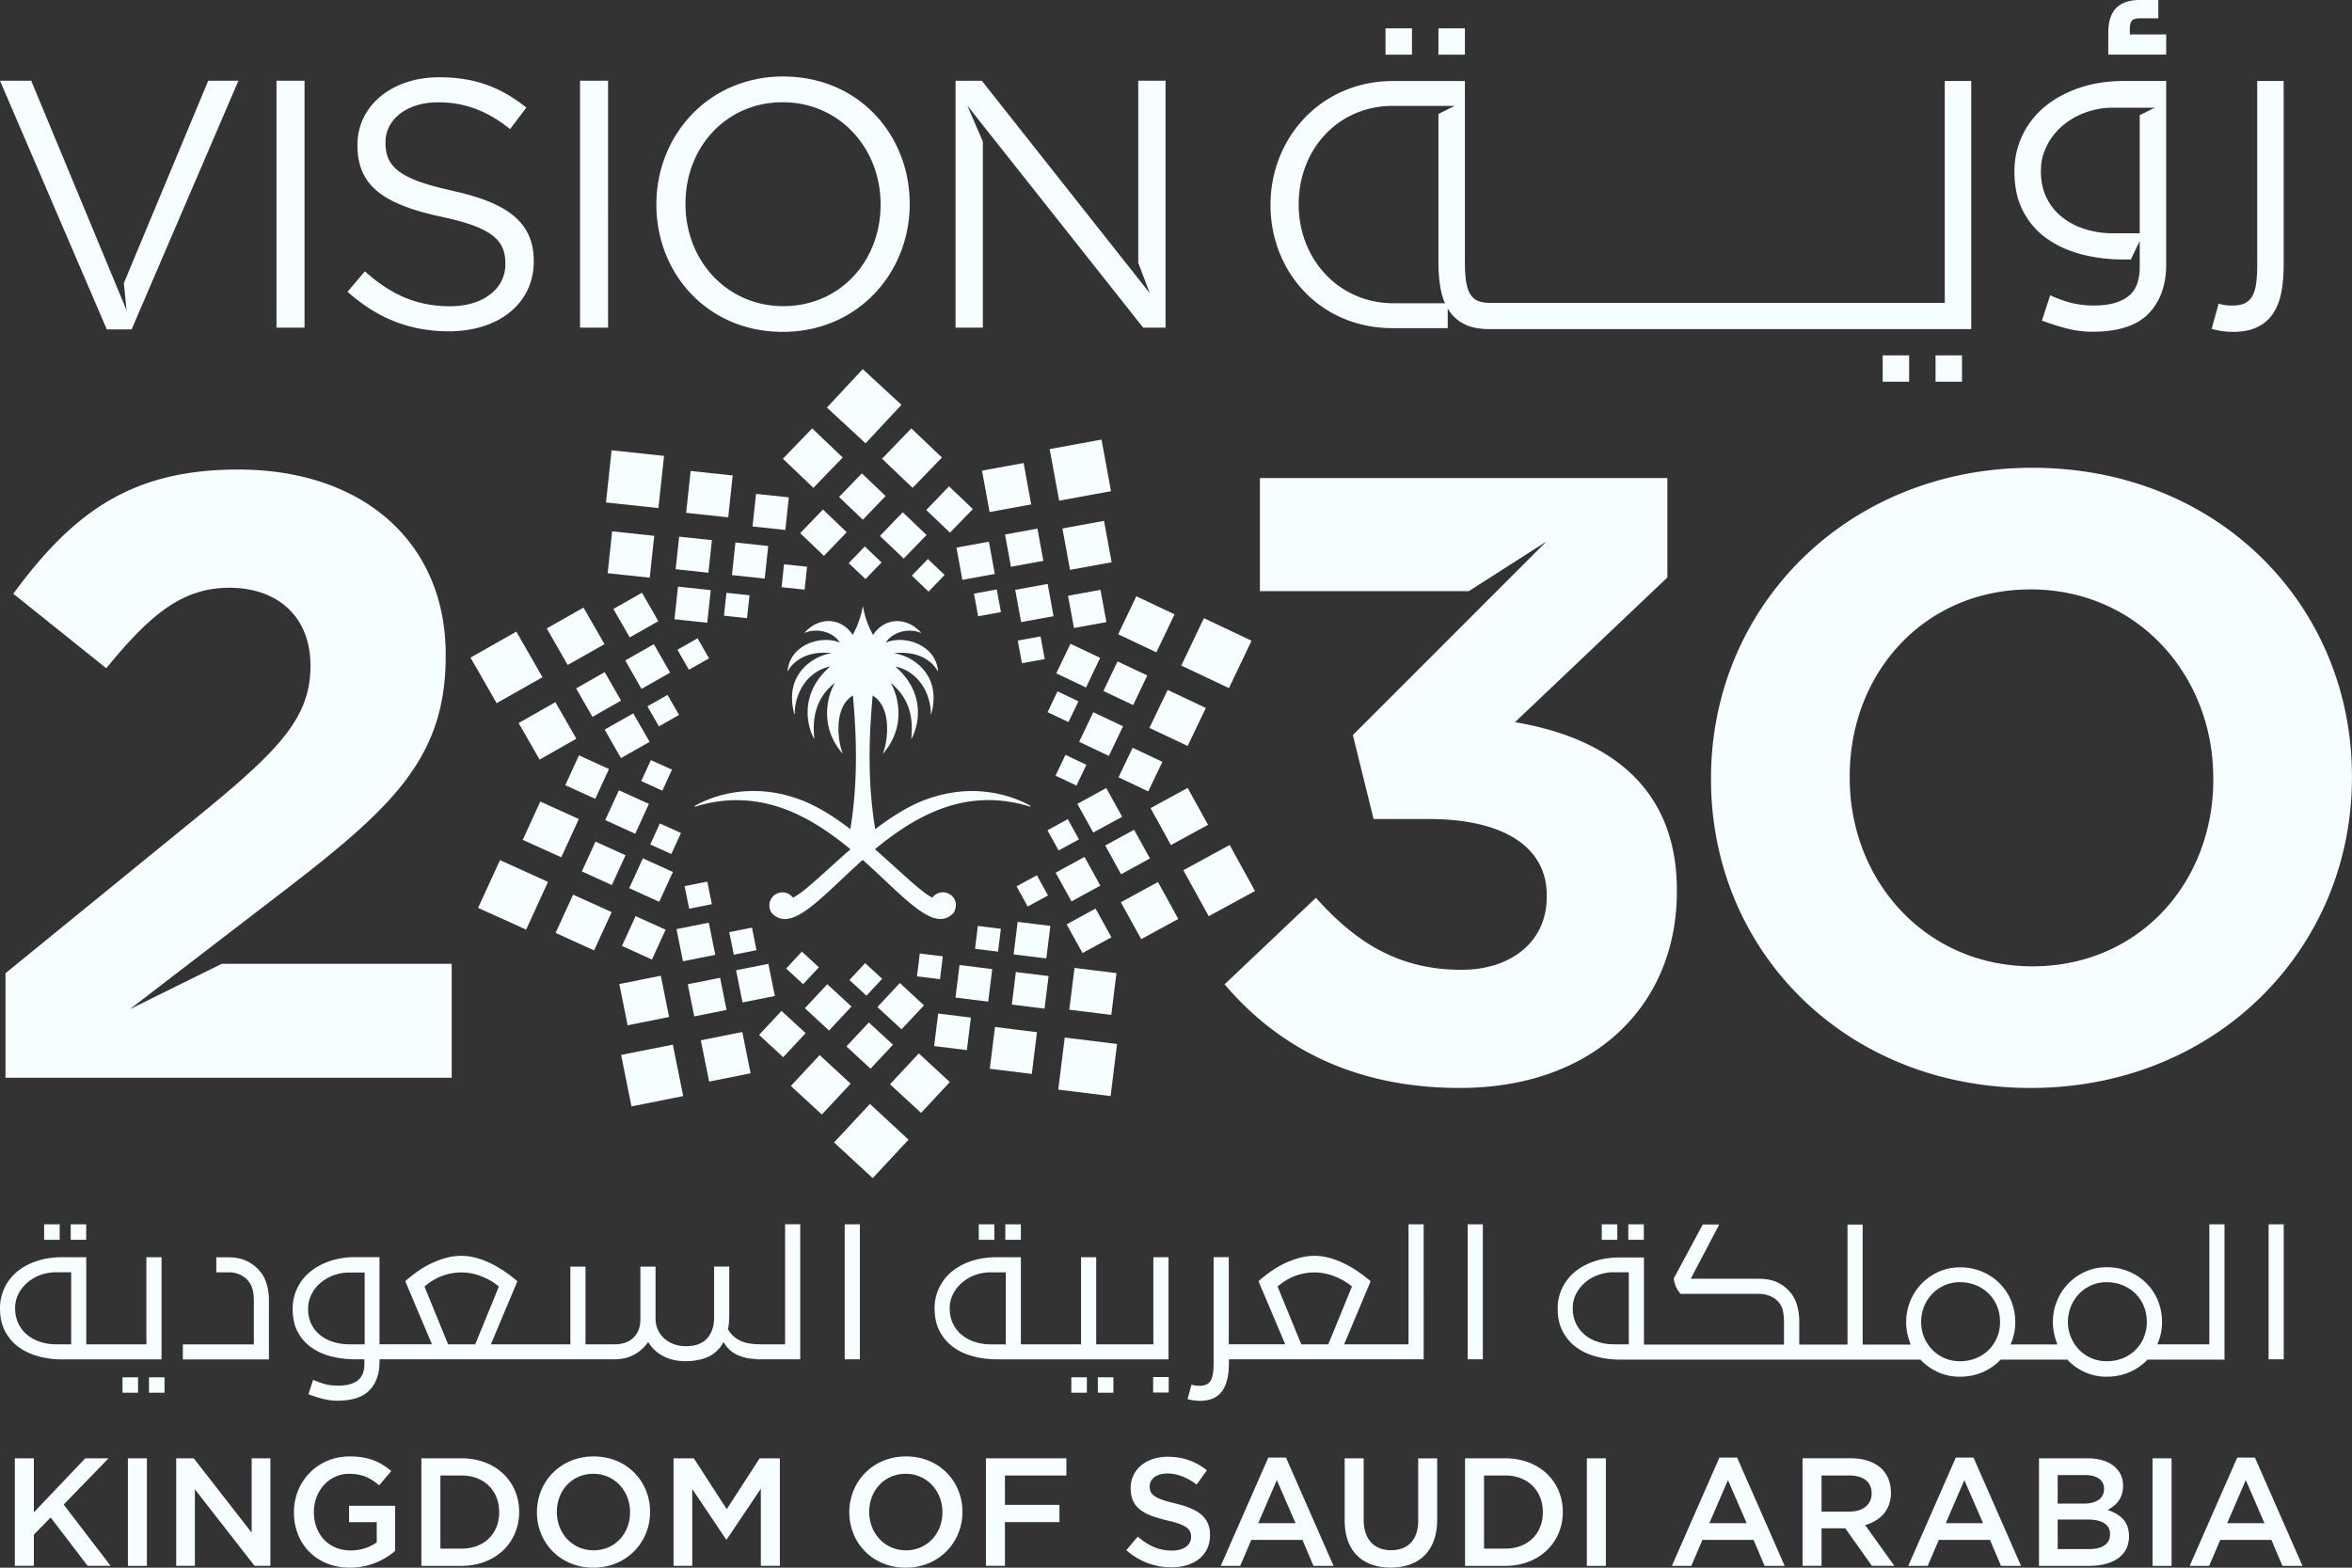
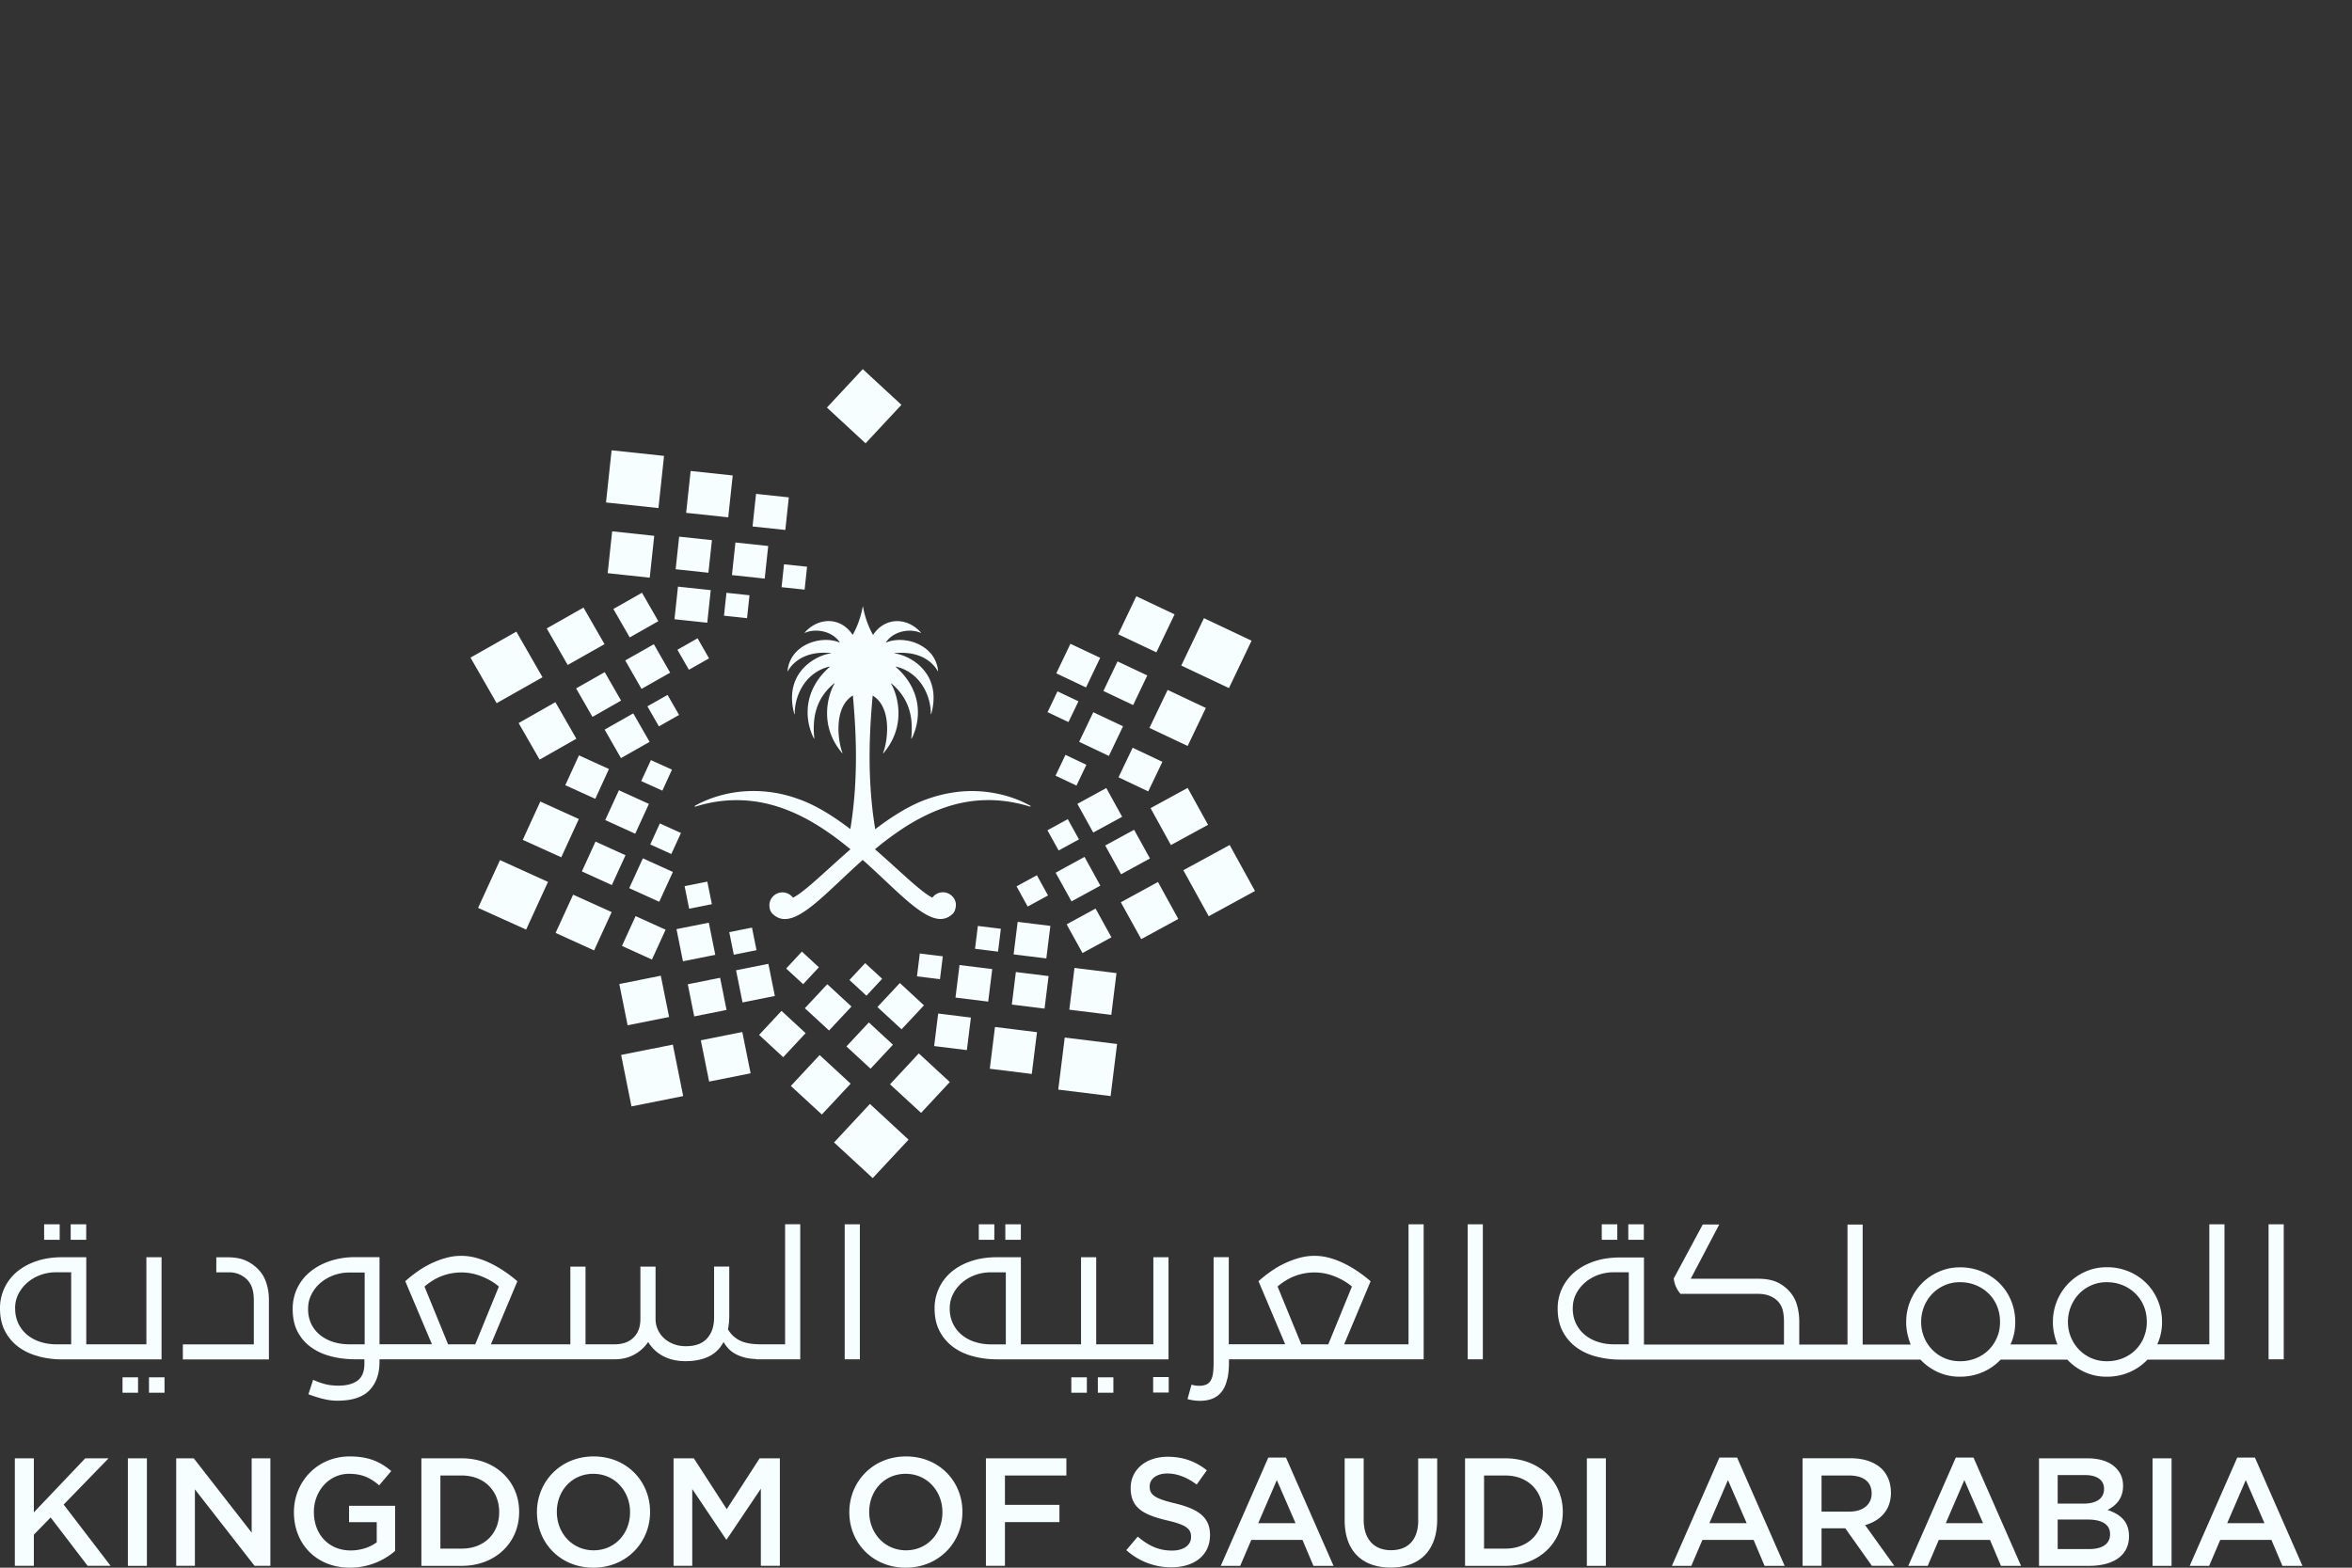
<svg xmlns="http://www.w3.org/2000/svg" fill="none" viewBox="0 0 183 122">
  <rect x="0" y="0" width="183" height="122" fill="#333333" stroke="none" />
  <g fill="#F6FEFF">
-     <path d="M109.861 2.208h-2.059v2.047h2.059V2.21ZM152.656 27.657h-2.059v2.047h2.059v-2.047ZM175.614 25.464c.506-.24.914-.583 1.224-1.038.31-.451.526-1 .653-1.636.128-.642.192-1.361.192-2.16V6.302h-2.059V20.63c0 .578-.029 1.068-.088 1.47-.059.401-.162.724-.31.974a1.324 1.324 0 0 1-.59.539c-.25.112-.57.166-.963.166-.186 0-.353-.01-.486-.024a3.673 3.673 0 0 1-.565-.128l-.541 1.969c.565.157 1.126.23 1.671.23.737 0 1.356-.118 1.862-.358v-.004ZM168.538 2.679h-2.825v-.475c0-.26.054-.46.167-.603.093-.117.314-.176.634-.176h1.415V0h-1.45c-.786 0-1.4.206-1.813.612-.418.407-.629 1.073-.629 1.969v1.67h4.506V2.673l-.005.005ZM148.543 27.657h-2.059v2.047h2.059v-2.047ZM113.979 2.208h-2.059v2.047h2.059V2.21ZM159.266 18.569c.781.553 1.685.965 2.712 1.229 1.027.264 2.118.397 3.268.397h.545l.693-1.445v2.032c0 1.073-.309 1.841-.924 2.302-.619.46-1.484.69-2.599.69a7.297 7.297 0 0 1-1.71-.181c-.506-.117-1.086-.323-1.735-.612l-.643 1.968c.786.29 1.488.51 2.098.652a7.814 7.814 0 0 0 1.838.215c2.005 0 3.464-.475 4.373-1.42.909-.95 1.361-2.223 1.361-3.824V6.302h-3.292c-1.268 0-2.428.181-3.474.539-1.047.357-1.941.847-2.688 1.469a6.485 6.485 0 0 0-1.735 2.228 6.402 6.402 0 0 0-.619 2.801c0 1.21.226 2.248.683 3.11a5.953 5.953 0 0 0 1.853 2.125l-.005-.005Zm0-7.252a5.022 5.022 0 0 1 1.258-1.572 5.83 5.83 0 0 1 1.788-1.009 6.128 6.128 0 0 1 2.02-.353h3.327l-1.175.578v9.192h-2.083a7.12 7.12 0 0 1-2.172-.324 5.413 5.413 0 0 1-1.789-.935 4.31 4.31 0 0 1-1.209-1.508c-.29-.597-.437-1.278-.437-2.047 0-.769.157-1.405.477-2.022h-.005ZM108.367 25.537h4.275v-1.533c.04.074.084.147.128.21.31.451.717.8 1.224 1.039.506.24 1.125.357 1.862.357h37.518V6.302h-2.059V23.57H115.93c-.393 0-.718-.054-.963-.167a1.273 1.273 0 0 1-.59-.539c-.143-.25-.246-.573-.31-.974a10.33 10.33 0 0 1-.088-1.47V6.303h-5.563c-5.69 0-9.562 4.49-9.562 9.618v.053c0 5.127 3.818 9.564 9.508 9.564h.005Zm-7.317-9.671c0-4.226 3.047-7.625 7.317-7.625h4.816l-1.263.627V20.42c0 .803.064 1.523.192 2.16.073.372.181.71.319 1.018h-4.015c-4.275 0-7.371-3.457-7.371-7.678v-.054h.005ZM88.564 20.454l.894 2.36L76.392 6.284h-2.044v19.215h2.123V11.013l-1.21-2.8 13.686 17.285h1.74V6.283h-2.123v14.171ZM117.871 56.206l11.862-11.268v-7.732H98.028v8.8h16.255l6.03-3.859-15.052 15.058 1.612 6.532h4.29c5.764 0 9.184 2.135 9.184 5.935v.132c0 3.467-2.747 5.666-6.634 5.666-4.756 0-8.108-1.998-11.326-5.602l-7.106 6.733c4.02 4.735 9.853 8.065 18.3 8.065 10.457 0 16.889-6.468 16.889-15.268v-.132c0-8.668-6.236-11.998-12.599-13.065v.005ZM60.953 5.95c-5.878 0-9.882 4.637-9.882 9.94v.054c0 5.299 3.945 9.882 9.827 9.882s9.882-4.637 9.882-9.936v-.054c0-5.298-3.945-9.881-9.828-9.881V5.95Zm7.562 9.994c0 4.363-3.145 7.88-7.563 7.88-4.417 0-7.616-3.57-7.616-7.934v-.054c0-4.363 3.15-7.879 7.562-7.879 4.413 0 7.617 3.57 7.617 7.933v.054ZM158.131 36.403c-14.477 0-25.003 10.866-25.003 24.132v.132c0 13.266 10.388 24 24.865 24 14.476 0 25.002-10.867 25.002-24.132v-.132c0-13.266-10.388-24-24.864-24Zm14.078 24.264c0 8.002-5.764 14.534-14.078 14.534-8.315 0-14.212-6.665-14.212-14.666v-.132c0-8.002 5.764-14.534 14.074-14.534 8.309 0 14.211 6.664 14.211 14.666v.132h.005ZM47.311 6.283H45.13v19.215h2.181V6.283ZM10.098 78.54l1.99-1.528 10.256-7.874c8.31-6.4 12.334-10.264 12.334-18.064v-.132c0-8.736-6.433-14.402-16.152-14.402-8.379 0-12.87 3.398-17.494 9.666l7.238 5.798c3.484-4.265 5.966-6.263 9.587-6.263 3.622 0 6.3 2.135 6.3 6.067 0 3.933-2.28 6.4-8.108 11.2L.427 75.739v8.134h34.718v-8.868H17.258l-7.16 3.535ZM10.24 25.635l8.31-19.352h-2.349L9.636 22.036l.212 2.11-.546-1.312L3.617 9.142l-1.19-2.86H0l8.31 19.353h1.93ZM23.695 6.283h-2.182v19.215h2.182V6.283ZM35.238 14.847c-4.25-.906-5.243-1.92-5.243-3.731v-.054c0-1.729 1.602-3.1 4.113-3.1 1.985 0 3.783.632 5.577 2.086l1.268-1.675c-1.96-1.567-3.976-2.36-6.791-2.36-3.671 0-6.35 2.223-6.35 5.245v.054c0 3.158 2.045 4.583 6.487 5.548 4.06.852 5.022 1.865 5.022 3.653v.054c0 1.895-1.71 3.266-4.304 3.266-2.595 0-4.61-.906-6.624-2.718l-1.352 1.591c2.32 2.062 4.83 3.076 7.892 3.076 3.838 0 6.595-2.14 6.595-5.436v-.054c0-2.938-1.986-4.5-6.295-5.435l.005-.01ZM63.193 33.338l2.374 2.267-2.28 2.36-2.374-2.267 2.28-2.36ZM68.628 35.698l2.378 2.267 2.28-2.36-2.378-2.267-2.28 2.36ZM65.282 38.675l1.852 1.768 1.774-1.841-1.847-1.763-1.78 1.836ZM72.068 39.689l1.847 1.763 1.78-1.837-1.853-1.767-1.774 1.84ZM62.26 41.491l1.847 1.768 1.774-1.841-1.847-1.768-1.774 1.841ZM68.466 41.706l1.848 1.763 1.778-1.836-1.852-1.768-1.774 1.841ZM66.038 43.822l1.303 1.244 1.248-1.298-1.302-1.244-1.249 1.298ZM70.947 44.796l1.303 1.244 1.248-1.298-1.302-1.239-1.249 1.293ZM85.705 34.21l-4.036.737.74 4.017 4.035-.737-.739-4.017ZM79.644 36.034l-3.239.592.593 3.222 3.238-.591-.592-3.223ZM85.9 40.535l-3.238.592.593 3.222 3.238-.591-.593-3.223ZM80.72 41.138l-2.524.46.461 2.51 2.523-.46-.46-2.51ZM85.623 45.904l-2.523.46.461 2.51 2.523-.46-.46-2.51ZM76.94 42.157l-2.522.46.46 2.51 2.524-.46-.461-2.51ZM81.514 45.444l-2.523.46.46 2.51 2.524-.46-.461-2.51ZM77.555 45.874l-1.774.324.325 1.763 1.774-.325-.325-1.762ZM80.962 49.528l-1.774.323.324 1.763 1.774-.323-.324-1.763Z" />
    <path d="m93.674 48.106-1.764 3.688 3.71 1.753 1.76-3.688-3.706-1.753ZM88.412 46.402l-1.41 2.958 2.972 1.405 1.415-2.957-2.977-1.406ZM90.849 53.689l-1.415 2.958 2.973 1.405 1.415-2.958-2.973-1.405ZM86.952 51.47l-1.1 2.302 2.314 1.097 1.1-2.306-2.314-1.092ZM88.127 58.189l-1.101 2.301 2.314 1.097 1.101-2.301-2.314-1.097ZM83.286 50.1l-1.1 2.301 2.314 1.097 1.1-2.306-2.314-1.092ZM85.065 55.427l-1.1 2.302 2.314 1.097 1.1-2.307-2.314-1.092ZM82.279 53.802l-.772 1.62 1.627.77.776-1.617-1.631-.773ZM82.9 58.745l-.773 1.618 1.629.772.773-1.618-1.629-.773ZM95.674 65.76l-3.602 1.963 1.976 3.58 3.597-1.964-1.97-3.58ZM92.407 61.318l-2.885 1.572 1.582 2.875 2.89-1.577-1.587-2.87ZM90.097 68.64l-2.89 1.576 1.588 2.87 2.884-1.572-1.582-2.875ZM88.24 64.575l-2.246 1.224 1.233 2.238 2.246-1.23-1.233-2.232ZM85.242 70.706l-2.25 1.229 1.233 2.233 2.25-1.225-1.233-2.237ZM86.078 61.328l-2.251 1.23 1.233 2.232 2.25-1.224-1.233-2.238ZM84.382 66.685l-2.246 1.23 1.234 2.232 2.245-1.224-1.233-2.238ZM83.08 63.747l-1.582.867.87 1.572 1.582-.862-.87-1.577ZM80.677 68.115l-1.582.862.865 1.572 1.582-.862-.865-1.572ZM82.843 80.743l-.504 4.053 4.073.502.503-4.053-4.073-.502ZM83.602 75.325l-.404 3.25 3.267.404.404-3.251-3.267-.403ZM77.416 79.921l-.404 3.251 3.267.404.404-3.251-3.267-.404ZM79.04 75.645l-.314 2.532 2.545.314.315-2.532-2.546-.314ZM72.996 78.875l-.314 2.532 2.546.314.314-2.532-2.546-.314ZM79.18 71.74l-.315 2.532 2.545.314.315-2.532-2.546-.314ZM74.657 75.1l-.315 2.533 2.546.314.314-2.532-2.545-.314ZM76.083 72.059l-.22 1.778 1.79.221.22-1.779-1.79-.22ZM71.566 74.202l-.22 1.779 1.79.22.22-1.779-1.79-.22ZM70.692 88.692l-3.007-2.782-2.791 2.997 3.007 2.776 2.79-2.991ZM70.137 31.506l-3.008-2.78-2.79 2.991 3.007 2.782 2.79-2.993ZM73.9 84.206l-2.412-2.228-2.24 2.404 2.417 2.224 2.236-2.4ZM66.186 84.334l-2.413-2.228-2.24 2.404 2.412 2.223 2.24-2.4ZM69.478 81.302l-1.877-1.733-1.744 1.865 1.877 1.734 1.744-1.866ZM62.682 80.401l-1.877-1.733-1.744 1.87 1.877 1.734 1.744-1.87ZM71.89 78.237l-1.876-1.738-1.745 1.87 1.877 1.734 1.745-1.866ZM66.25 78.33l-1.882-1.738-1.745 1.87 1.882 1.734 1.745-1.866ZM68.638 76.17l-1.322-1.219-1.224 1.313 1.322 1.224 1.224-1.317ZM63.714 75.275l-1.322-1.22-1.223 1.317 1.322 1.22 1.223-1.317ZM52.351 81.294l-4.023.803.805 4.005 4.023-.804-.805-4.004ZM57.756 80.313l-3.228.645.646 3.212 3.228-.644-.646-3.213ZM51.414 75.933l-3.228.645.646 3.212 3.228-.646-.646-3.212ZM56.029 76.094l-2.516.502.503 2.502 2.515-.502-.502-2.502ZM59.785 75.007l-2.515.502.503 2.502 2.515-.502-.503-2.502ZM55.15 71.805l-2.515.502.503 2.502 2.515-.502-.503-2.502ZM58.51 72.188l-1.77.352.354 1.758 1.768-.353-.353-1.757ZM55.034 68.609l-1.768.353.354 1.757 1.768-.353-.354-1.757ZM40.938 72.341l1.7-3.712-3.734-1.694-1.706 3.717 3.74 1.69ZM46.225 73.962l1.367-2.982-2.998-1.356-1.366 2.977 2.997 1.361ZM43.67 66.715l1.366-2.978-2.997-1.361-1.366 2.982 2.997 1.357ZM46.335 65.494l-1.063 2.32 2.334 1.062 1.063-2.321-2.334-1.061ZM50.727 74.672l1.061-2.321-2.334-1.058-1.062 2.321 2.335 1.058ZM45.046 58.783l-1.063 2.322 2.334 1.06 1.063-2.32-2.334-1.062ZM50.02 66.796l-1.062 2.321 2.334 1.061 1.063-2.321-2.334-1.061ZM48.155 61.498l-1.063 2.321 2.333 1.062 1.063-2.32-2.333-1.063ZM52.235 66.46l.747-1.636-1.641-.744-.747 1.636 1.641.744ZM51.537 61.529l.747-1.636-1.64-.74-.753 1.632 1.646.744ZM38.643 54.722l3.568-2.017-2.035-3.55-3.567 2.022 2.034 3.545ZM41.985 59.115l2.86-1.626-1.632-2.845-2.86 1.626 1.632 2.845ZM44.171 51.75l2.865-1.62-1.636-2.846-2.86 1.621 1.631 2.845ZM46.098 55.79l2.226-1.268-1.273-2.214-2.226 1.264 1.273 2.218ZM48.997 49.605l2.226-1.263-1.273-2.214-2.226 1.264 1.273 2.213ZM48.314 58.997l2.23-1.263-1.272-2.218-2.226 1.263 1.268 2.218ZM49.916 53.61l2.226-1.263-1.268-2.213-2.226 1.263 1.268 2.214ZM51.267 56.529l1.568-.891-.895-1.557-1.567.886.894 1.562ZM53.601 52.122l1.568-.886-.894-1.562-1.568.891.894 1.557ZM47.587 35.043l-.436 4.06 4.08.435.436-4.06-4.08-.435ZM47.63 41.349l-.35 3.257 3.273.35.35-3.258-3.274-.35ZM53.736 36.652l-.35 3.258 3.274.349.35-3.258-3.274-.349ZM52.842 41.763l-.273 2.536 2.55.272.273-2.536-2.55-.272ZM58.824 38.434l-.271 2.537 2.55.271.272-2.536-2.55-.272ZM52.751 45.653l-.273 2.537 2.551.272.272-2.537-2.55-.272ZM57.221 42.218l-.272 2.537 2.55.272.273-2.537-2.55-.272ZM56.522 46.133l-.191 1.782 1.793.19.191-1.781-1.793-.191ZM61.001 43.914l-.19 1.782 1.793.19.19-1.782-1.793-.19ZM80.18 62.714a8.443 8.443 0 0 0-1.626-.7 9.707 9.707 0 0 0-4.476-.328c-.615.097-1.263.26-1.936.499-.064.024-.128.044-.192.069-.344.127-.683.284-1.027.455-.29.147-.585.308-.875.485a19.96 19.96 0 0 0-1.95 1.337c-.723-4.354-.37-8.394-.202-10.377 0-.01.015-.015.025-.01 1.547.97 1.115 3.678.786 4.456-.005.015.015.025.03.015 1.925-2.267.987-4.774.589-5.406-.01-.015.01-.03.024-.02.28.226.507.466.698.71.595.76.816 1.577.875 2.302a7.287 7.287 0 0 1-.02 1.268c0 .01.01.015.02.01h.01c.52-1.018.771-2.556-.01-4.05a5.011 5.011 0 0 0-.875-1.194c-.108-.113-.226-.22-.349-.333-.01-.01 0-.03.015-.025.118.03.226.064.334.098.33.113.62.27.875.46.585.431.983 1.019 1.219 1.636.196.51.285 1.033.285 1.498 0 .02.024.02.029 0 .364-1.327.143-2.33-.314-3.06a3.603 3.603 0 0 0-1.22-1.175 3.899 3.899 0 0 0-.874-.387 2.34 2.34 0 0 0-.418-.093c-.02 0-.014-.03 0-.03a4.764 4.764 0 0 1 1.288.044c.516.098.919.275 1.219.48.491.328.737.715.82.872.01.015.03.005.03-.01a2.442 2.442 0 0 0-.845-1.64 3.206 3.206 0 0 0-1.22-.642 3.599 3.599 0 0 0-.874-.127c-.393 0-.771.059-1.09.196-.015.005-.025-.01-.02-.025.285-.406.688-.651 1.11-.783.295-.088.595-.123.875-.103.27.015.516.073.717.166.015.005.025-.01.015-.024a2.842 2.842 0 0 0-.732-.593 2.324 2.324 0 0 0-.875-.284c-.781-.088-1.577.245-2.108 1.044-.005.01-.02.01-.024 0a7.071 7.071 0 0 1-.767-2.18c0-.02-.025-.02-.025 0a7.113 7.113 0 0 1-.481 1.592c-.094.21-.187.406-.29.583-.005.01-.02.01-.025 0-.924-1.396-2.658-1.367-3.715-.162-.01.01 0 .03.015.024.703-.333 2.034-.235 2.703.72.01.015 0 .03-.02.025-1.027-.431-2.619-.152-3.47.857a2.43 2.43 0 0 0-.564 1.356c0 .015.02.025.03.01.063-.123.23-.387.535-.656.496-.436 1.361-.877 2.791-.745.02 0 .02.03 0 .03-.732.088-2.24.74-2.796 2.228-.246.656-.31 1.479-.034 2.488 0 .014.03.014.03 0v-.07c.014-1.35.79-3.162 2.712-3.623.014 0 .024.015.014.025-2.147 1.88-1.936 4.201-1.233 5.572.01.015.03.01.03-.01-.094-1.038-.168-2.884 1.552-4.28.015-.01.035 0 .025.02-.398.637-1.337 3.14.59 5.406.01.015.034 0 .029-.014-.324-.774-.757-3.487.786-4.456.01-.005.025 0 .025.01.167 1.983.52 6.022-.202 10.376-1.243-.95-2.555-1.783-3.852-2.272-.162-.06-.32-.113-.472-.167a10.121 10.121 0 0 0-3.641-.514 9.47 9.47 0 0 0-3.76.945c-.147.074-.27.142-.363.196a.035.035 0 0 0 .03.064c.112-.035.22-.069.334-.098a10.425 10.425 0 0 1 3.759-.367c1.292.112 2.506.465 3.641.974 1.592.715 3.032 1.733 4.334 2.81-1.838 1.597-3.39 3.15-4.334 3.693-.05.024-.093.054-.138.078a1.015 1.015 0 0 0-1.046-.391 1.014 1.014 0 0 0-.762.749c-.074.328.01.685.197.871.5.5 1.08.534 1.749.255 1.273-.534 2.855-2.208 4.796-3.981.162-.147.324-.299.491-.446.168.147.33.294.492.441.88.803 1.685 1.587 2.422 2.252.305.275.595.53.875.755.433.352.84.641 1.219.842.742.392 1.385.44 1.936-.044.03-.025.059-.05.088-.078.128-.128.275-.544.197-.872a.978.978 0 0 0-.29-.495 1.01 1.01 0 0 0-1.519.137 3.84 3.84 0 0 1-.417-.254c-.35-.24-.757-.578-1.219-.98-.275-.24-.565-.504-.874-.783-.6-.544-1.259-1.141-1.956-1.753a24.543 24.543 0 0 1 1.956-1.474 16.14 16.14 0 0 1 2.093-1.205 12.324 12.324 0 0 1 1.936-.74 10.226 10.226 0 0 1 4.477-.273c.52.083 1.051.205 1.596.372.045.014.07-.044.035-.064M10.742 107.182H9.533v1.205h1.209v-1.205ZM90.918 105.791v-7.952h-1.18v6.777h-4.447v-6.777h-1.18v6.777H79.43v-6.777h-1.853c-.737 0-1.405.098-2.004.299-.6.2-1.111.48-1.534.832a3.722 3.722 0 0 0-.977 1.268 3.65 3.65 0 0 0-.345 1.582c0 .695.133 1.288.399 1.787.265.5.619.906 1.06 1.229.443.324.96.564 1.549.715.59.157 1.209.235 1.857.235h13.337v.005Zm-15.071-1.361a3.072 3.072 0 0 1-1.017-.548 2.602 2.602 0 0 1-.684-.877 2.686 2.686 0 0 1-.25-1.18c0-.441.093-.803.275-1.151a2.89 2.89 0 0 1 .722-.891c.3-.25.64-.44 1.022-.573a3.59 3.59 0 0 1 1.18-.196h1.164v5.607h-1.164c-.442 0-.855-.064-1.243-.191h-.005ZM66.903 95.278h-1.18v10.508h1.18V95.278ZM79.429 95.278H78.22v1.204h1.209v-1.204ZM90.933 107.167h-1.21v1.205h1.21v-1.205ZM12.8 107.182h-1.208v1.205h1.209v-1.205ZM61.115 104.616h-1.927c-.688 0-1.228-.098-1.621-.294a2.19 2.19 0 0 1-.929-.876c.069-.304.103-.671.103-1.097v-3.78h-1.18v3.966c0 .676-.18 1.214-.545 1.621-.363.406-.913.607-1.65.607-.345 0-.66-.054-.944-.162a2.29 2.29 0 0 1-.737-.44 2.042 2.042 0 0 1-.678-1.45v-4.142h-1.18v4.054c0 .362-.054.666-.162.916a1.689 1.689 0 0 1-1.076.969 2.497 2.497 0 0 1-.752.108h-2.28v-6.047h-1.18v6.047h-6.181l2.059-4.906a10.414 10.414 0 0 0-1.003-.77 8.73 8.73 0 0 0-1.09-.631 6.387 6.387 0 0 0-1.136-.426 4.36 4.36 0 0 0-2.285 0c-.383.103-.761.24-1.14.416a7.166 7.166 0 0 0-1.09.632c-.35.245-.674.5-.978.774l2.073 4.906h-4.078v-6.777h-1.882a6.1 6.1 0 0 0-1.99.308c-.6.206-1.11.485-1.538.843a3.677 3.677 0 0 0-1.346 2.88c0 .694.127 1.287.387 1.777.26.494.615.901 1.062 1.214.447.318.963.553 1.553.7.59.152 1.213.226 1.872.226h.707v.337c0 .617-.177 1.053-.53 1.318-.354.264-.85.396-1.49.396-.363 0-.687-.034-.977-.102a5.812 5.812 0 0 1-.993-.353l-.368 1.126c.452.167.85.289 1.199.372.349.084.698.128 1.051.128 1.15 0 1.98-.27 2.502-.813.52-.544.78-1.273.78-2.189v-.22h18.3c.57 0 1.077-.123 1.524-.368a3.063 3.063 0 0 0 1.08-.979c.286.47.674.837 1.165 1.097.492.264 1.077.396 1.755.396.678 0 1.307-.122 1.803-.367a2.51 2.51 0 0 0 1.14-1.126c.098.166.216.328.359.49.142.161.324.303.55.431.226.127.501.23.816.308.24.059.53.088.845.103v.015h3.4v-10.51h-1.179v9.339l.03.005Zm-32.742 0H27.18c-.442 0-.855-.059-1.243-.181a3.117 3.117 0 0 1-1.022-.534 2.515 2.515 0 0 1-.693-.862 2.638 2.638 0 0 1-.25-1.17c0-.436.088-.803.27-1.156.181-.352.422-.651.722-.9.3-.25.639-.441 1.022-.579a3.519 3.519 0 0 1 1.194-.205h1.194v5.592-.005Zm6.491 0-1.837-4.495c.452-.382.914-.661 1.39-.833a4.266 4.266 0 0 1 1.494-.264c.52 0 1.056.103 1.577.313.521.21.964.47 1.327.784l-1.838 4.495h-2.113ZM6.707 95.278H5.5v1.204h1.208v-1.204ZM125.836 95.278h-1.209v1.204h1.209v-1.204ZM115.374 95.278h-1.179v10.508h1.179V95.278ZM77.365 95.278h-1.209v1.204h1.21v-1.204ZM20.924 101.179c0-.461-.06-.887-.187-1.288a2.665 2.665 0 0 0-.565-1.024 3.143 3.143 0 0 0-1.052-.769c-.388-.171-.86-.254-1.42-.254h-.87v1.17h1.032c.285 0 .555.064.81.181.256.123.468.28.635.475.167.206.28.431.344.676.064.245.098.539.098.877v3.398h-5.523v1.17h6.697v-4.612ZM177.688 95.278h-1.179v10.508h1.179V95.278ZM127.9 95.278h-1.209v1.204h1.209v-1.204ZM173.079 95.278h-1.18v9.338h-4.049a4.1 4.1 0 0 0 .369-1.728c0-.617-.113-1.171-.329-1.69a4.103 4.103 0 0 0-.905-1.351 4.194 4.194 0 0 0-1.361-.901 4.343 4.343 0 0 0-1.7-.328c-.609 0-1.14.112-1.651.337a4.225 4.225 0 0 0-1.332.916 4.296 4.296 0 0 0-1.213 3.026c0 .314.034.612.098.901.064.289.147.563.255.828h-3.651a4.104 4.104 0 0 0 .369-1.729c0-.617-.113-1.17-.329-1.689a4.096 4.096 0 0 0-.905-1.352 4.194 4.194 0 0 0-1.361-.9 4.343 4.343 0 0 0-1.7-.329c-.609 0-1.135.113-1.646.338a4.225 4.225 0 0 0-1.332.916 4.293 4.293 0 0 0-1.213 3.026c0 .314.034.612.098.901.064.289.147.563.255.828h-3.739v-9.339h-1.18v9.339h-3.754v-1.793c0-.45-.059-.876-.177-1.283a2.596 2.596 0 0 0-.56-1.033 2.952 2.952 0 0 0-1.032-.764c-.383-.166-.87-.25-1.459-.25h-5.214l2.216-4.22h-1.282l-2.261 4.206c.04.255.099.475.187.661.088.186.197.362.344.529h6.005c.373 0 .693.054.963.171.27.113.486.265.654.461.167.195.28.421.339.675.059.255.088.539.088.847v1.793H127.91v-6.777h-1.858c-.737 0-1.405.097-2 .298-.599.2-1.11.48-1.533.833a3.729 3.729 0 0 0-.978 1.268 3.65 3.65 0 0 0-.344 1.582c0 .695.133 1.287.398 1.787.266.499.62.906 1.062 1.229.442.323.958.563 1.548.715a7.176 7.176 0 0 0 1.852.235h23.366c.383.411.835.735 1.361.975a4.09 4.09 0 0 0 1.715.357c.619 0 1.214-.118 1.759-.353a4.19 4.19 0 0 0 1.406-.979h5.184c.383.411.835.735 1.361.975a4.09 4.09 0 0 0 1.715.357c.619 0 1.214-.118 1.759-.353a4.19 4.19 0 0 0 1.406-.979h5.99V95.277Zm-46.349 9.338h-1.164c-.442 0-.855-.064-1.243-.191a3.069 3.069 0 0 1-1.018-.548 2.624 2.624 0 0 1-.683-.877 2.686 2.686 0 0 1-.25-1.18c0-.441.088-.803.27-1.151.182-.347.423-.641.722-.891.3-.25.639-.44 1.023-.573a3.587 3.587 0 0 1 1.179-.196h1.164v5.607Zm28.644-.519c-.162.377-.383.7-.664.975-.28.274-.609.484-.987.636a3.26 3.26 0 0 1-1.229.225c-.442 0-.83-.083-1.199-.24a2.984 2.984 0 0 1-.958-.661 3.037 3.037 0 0 1-.634-.974 3.108 3.108 0 0 1-.226-1.185c0-.416.079-.818.226-1.195.152-.377.364-.7.629-.979s.58-.5.949-.666a2.9 2.9 0 0 1 1.213-.25c.443 0 .865.078 1.243.235.379.157.708.372.988.646.28.275.497.598.654.975.157.377.236.788.236 1.239 0 .45-.079.847-.241 1.224v-.005Zm11.425 0c-.162.377-.384.7-.664.975-.28.274-.609.484-.987.636a3.264 3.264 0 0 1-1.229.225c-.442 0-.83-.083-1.199-.24a2.984 2.984 0 0 1-.958-.661 3.112 3.112 0 0 1-.865-2.159 3.182 3.182 0 0 1 .855-2.174c.265-.279.58-.5.949-.666a2.9 2.9 0 0 1 1.213-.25c.443 0 .865.078 1.243.235.379.157.708.372.988.646.28.275.496.598.654.975.157.377.236.788.236 1.239 0 .45-.084.847-.246 1.224l.01-.005ZM3.002 105.556a7.18 7.18 0 0 0 1.853.235h7.715v-7.952h-1.18v6.777H6.712v-6.777H4.855c-.737 0-1.4.098-2 .299-.6.2-1.11.48-1.533.832a3.723 3.723 0 0 0-.978 1.268A3.651 3.651 0 0 0 0 101.82c0 .695.133 1.288.398 1.787.265.5.62.906 1.061 1.229.443.324.959.564 1.548.715l-.005.005Zm-1.828-3.736c0-.421.094-.803.276-1.151a2.9 2.9 0 0 1 .722-.891c.3-.25.639-.44 1.022-.573a3.59 3.59 0 0 1 1.18-.196h1.164v5.607H4.373c-.442 0-.855-.064-1.243-.191a3.072 3.072 0 0 1-1.017-.548A2.6 2.6 0 0 1 1.43 103a2.685 2.685 0 0 1-.25-1.18h-.006ZM86.628 107.182h-1.209v1.205h1.209v-1.205ZM84.564 107.182h-1.209v1.205h1.209v-1.205ZM95.507 107.275c.074-.367.113-.779.113-1.239v-.25h15.15V95.278h-1.179v9.338h-5.008l2.059-4.906a10.305 10.305 0 0 0-1.002-.77 8.781 8.781 0 0 0-1.091-.631 6.412 6.412 0 0 0-1.135-.426 4.36 4.36 0 0 0-2.285 0 7.162 7.162 0 0 0-2.231 1.048c-.349.245-.673.5-.978.774l2.074 4.906h-4.388v-6.777h-1.18v8.202c0 .333-.014.612-.049.842a1.557 1.557 0 0 1-.177.559.731.731 0 0 1-.339.308 1.344 1.344 0 0 1-.55.098c-.108 0-.202-.005-.28-.015a2.214 2.214 0 0 1-.325-.073l-.31 1.126c.325.088.644.132.959.132.423 0 .776-.068 1.066-.205.29-.137.521-.333.698-.593.177-.259.3-.573.374-.935l.014-.005Zm3.892-7.154c.452-.382.914-.661 1.391-.833a4.265 4.265 0 0 1 1.494-.264c.521 0 1.056.103 1.577.313.521.21.963.47 1.327.784l-1.838 4.495h-2.103l-1.843-4.495H99.4ZM4.644 95.278h-1.21v1.204h1.21v-1.204ZM8.447 113.489H6.634l-4 4.207v-4.207h-1.48v8.364h1.48v-2.424l1.307-1.337 2.875 3.761h1.788l-3.65-4.765 3.493-3.599ZM11.43 113.489H9.95v8.369h1.48v-8.369ZM19.582 119.272l-4.506-5.783H13.71v8.364h1.454v-5.95l4.64 5.95h1.233v-8.364h-1.455v5.783ZM27.16 118.459h2.152v1.567c-.516.382-1.239.632-2.03.632-1.72 0-2.86-1.268-2.86-2.987v-.024c0-1.602 1.175-2.953 2.727-2.953 1.072 0 1.706.347 2.354.896l.939-1.112c-.865-.729-1.77-1.136-3.233-1.136-2.536 0-4.34 1.984-4.34 4.329v.025c0 2.438 1.73 4.304 4.364 4.304a5.375 5.375 0 0 0 3.509-1.303v-3.516h-3.583v1.278ZM35.92 113.489h-3.134v8.369h3.135c2.644 0 4.472-1.827 4.472-4.187v-.024c0-2.356-1.828-4.158-4.472-4.158Zm2.92 4.207c0 1.635-1.155 2.82-2.92 2.82h-1.655v-5.69h1.656c1.769 0 2.919 1.21 2.919 2.845v.025ZM46.186 113.342c-2.585 0-4.408 1.974-4.408 4.329v.025c0 2.355 1.804 4.304 4.389 4.304 2.584 0 4.412-1.974 4.412-4.329v-.024c0-2.356-1.803-4.305-4.388-4.305h-.005Zm2.836 4.354c0 1.625-1.165 2.952-2.836 2.952-1.67 0-2.86-1.351-2.86-2.977v-.024c0-1.626 1.165-2.953 2.836-2.953 1.67 0 2.86 1.351 2.86 2.977v.025ZM56.545 117.446l-2.56-3.957h-1.578v8.364h1.455v-5.974l2.634 3.922h.049l2.653-3.947v5.999h1.48v-8.364h-1.573l-2.56 3.957ZM70.49 113.342c-2.584 0-4.407 1.974-4.407 4.329v.025c0 2.355 1.803 4.304 4.388 4.304 2.584 0 4.412-1.974 4.412-4.329v-.024c0-2.356-1.803-4.305-4.388-4.305h-.005Zm2.836 4.354c0 1.625-1.165 2.952-2.836 2.952-1.67 0-2.86-1.351-2.86-2.977v-.024c0-1.626 1.165-2.953 2.836-2.953 1.67 0 2.86 1.351 2.86 2.977v.025ZM76.712 121.853h1.479v-3.403h4.24v-1.342h-4.24v-2.282h4.78v-1.337h-6.26v8.364ZM91.448 117c-1.611-.382-1.995-.671-1.995-1.312v-.025c0-.548.507-.994 1.371-.994.772 0 1.529.299 2.285.862l.791-1.111c-.855-.681-1.828-1.053-3.051-1.053-1.67 0-2.875.994-2.875 2.424v.024c0 1.543 1.013 2.067 2.801 2.498 1.563.357 1.897.68 1.897 1.278v.024c0 .637-.575 1.053-1.489 1.053-1.047 0-1.853-.397-2.658-1.087l-.89 1.053a5.198 5.198 0 0 0 3.509 1.336c1.769 0 3.002-.935 3.002-2.497v-.024c0-1.386-.924-2.018-2.703-2.449h.005ZM98.682 113.431l-3.7 8.427h1.513l.865-2.022h3.98l.855 2.022h1.563l-3.7-8.427h-1.376Zm-.782 5.102 1.445-3.349 1.455 3.349h-2.9ZM110.347 118.308c0 1.542-.805 2.331-2.117 2.331-1.313 0-2.128-.838-2.128-2.39v-4.76h-1.479v4.819c0 2.424 1.395 3.682 3.582 3.682s3.617-1.253 3.617-3.751v-4.745h-1.479v4.819l.004-.005ZM117.124 113.489h-3.135v8.369h3.135c2.643 0 4.471-1.827 4.471-4.187v-.024c0-2.356-1.828-4.158-4.471-4.158Zm2.919 4.207c0 1.635-1.155 2.82-2.919 2.82h-1.656v-5.69h1.656c1.769 0 2.919 1.21 2.919 2.845v.025ZM124.947 113.489h-1.479v8.369h1.479v-8.369ZM133.782 113.431l-3.7 8.427h1.513l.865-2.022h3.98l.855 2.022h1.563l-3.7-8.427h-1.376Zm-.781 5.102 1.444-3.349 1.455 3.349h-2.899ZM147.123 116.153v-.024c0-.73-.25-1.352-.697-1.807-.541-.524-1.371-.838-2.428-.838h-3.749v8.369h1.479v-2.918h1.847l2.069 2.918h1.745l-2.271-3.168c1.18-.338 2.01-1.161 2.01-2.537l-.005.005Zm-5.395 1.484v-2.811h2.152c1.096 0 1.745.49 1.745 1.386v.024c0 .848-.674 1.401-1.73 1.401h-2.167ZM152.175 113.431l-3.7 8.427h1.513l.865-2.022h3.98l.855 2.022h1.563l-3.7-8.427h-1.376Zm-.781 5.102 1.444-3.349 1.455 3.349h-2.899ZM163.983 117.505c.624-.324 1.204-.862 1.204-1.866v-.025c0-.563-.192-1.013-.565-1.385-.482-.48-1.238-.74-2.202-.74h-3.773v8.369h3.891c1.878 0 3.111-.798 3.111-2.297v-.024c0-1.136-.683-1.699-1.671-2.032h.005Zm-3.882-2.713h2.128c.948 0 1.479.406 1.479 1.062v.025c0 .764-.639 1.136-1.587 1.136h-2.02v-2.223Zm4.074 4.613c0 .754-.615 1.146-1.622 1.146h-2.452v-2.297h2.344c1.165 0 1.73.421 1.73 1.126v.025ZM168.961 113.489h-1.479v8.369h1.479v-8.369ZM175.442 113.431h-1.371l-3.7 8.427h1.514l.864-2.022h3.981l.855 2.022h1.562l-3.7-8.427h-.005Zm-2.152 5.102 1.445-3.349 1.454 3.349h-2.899Z" />
  </g>
</svg>